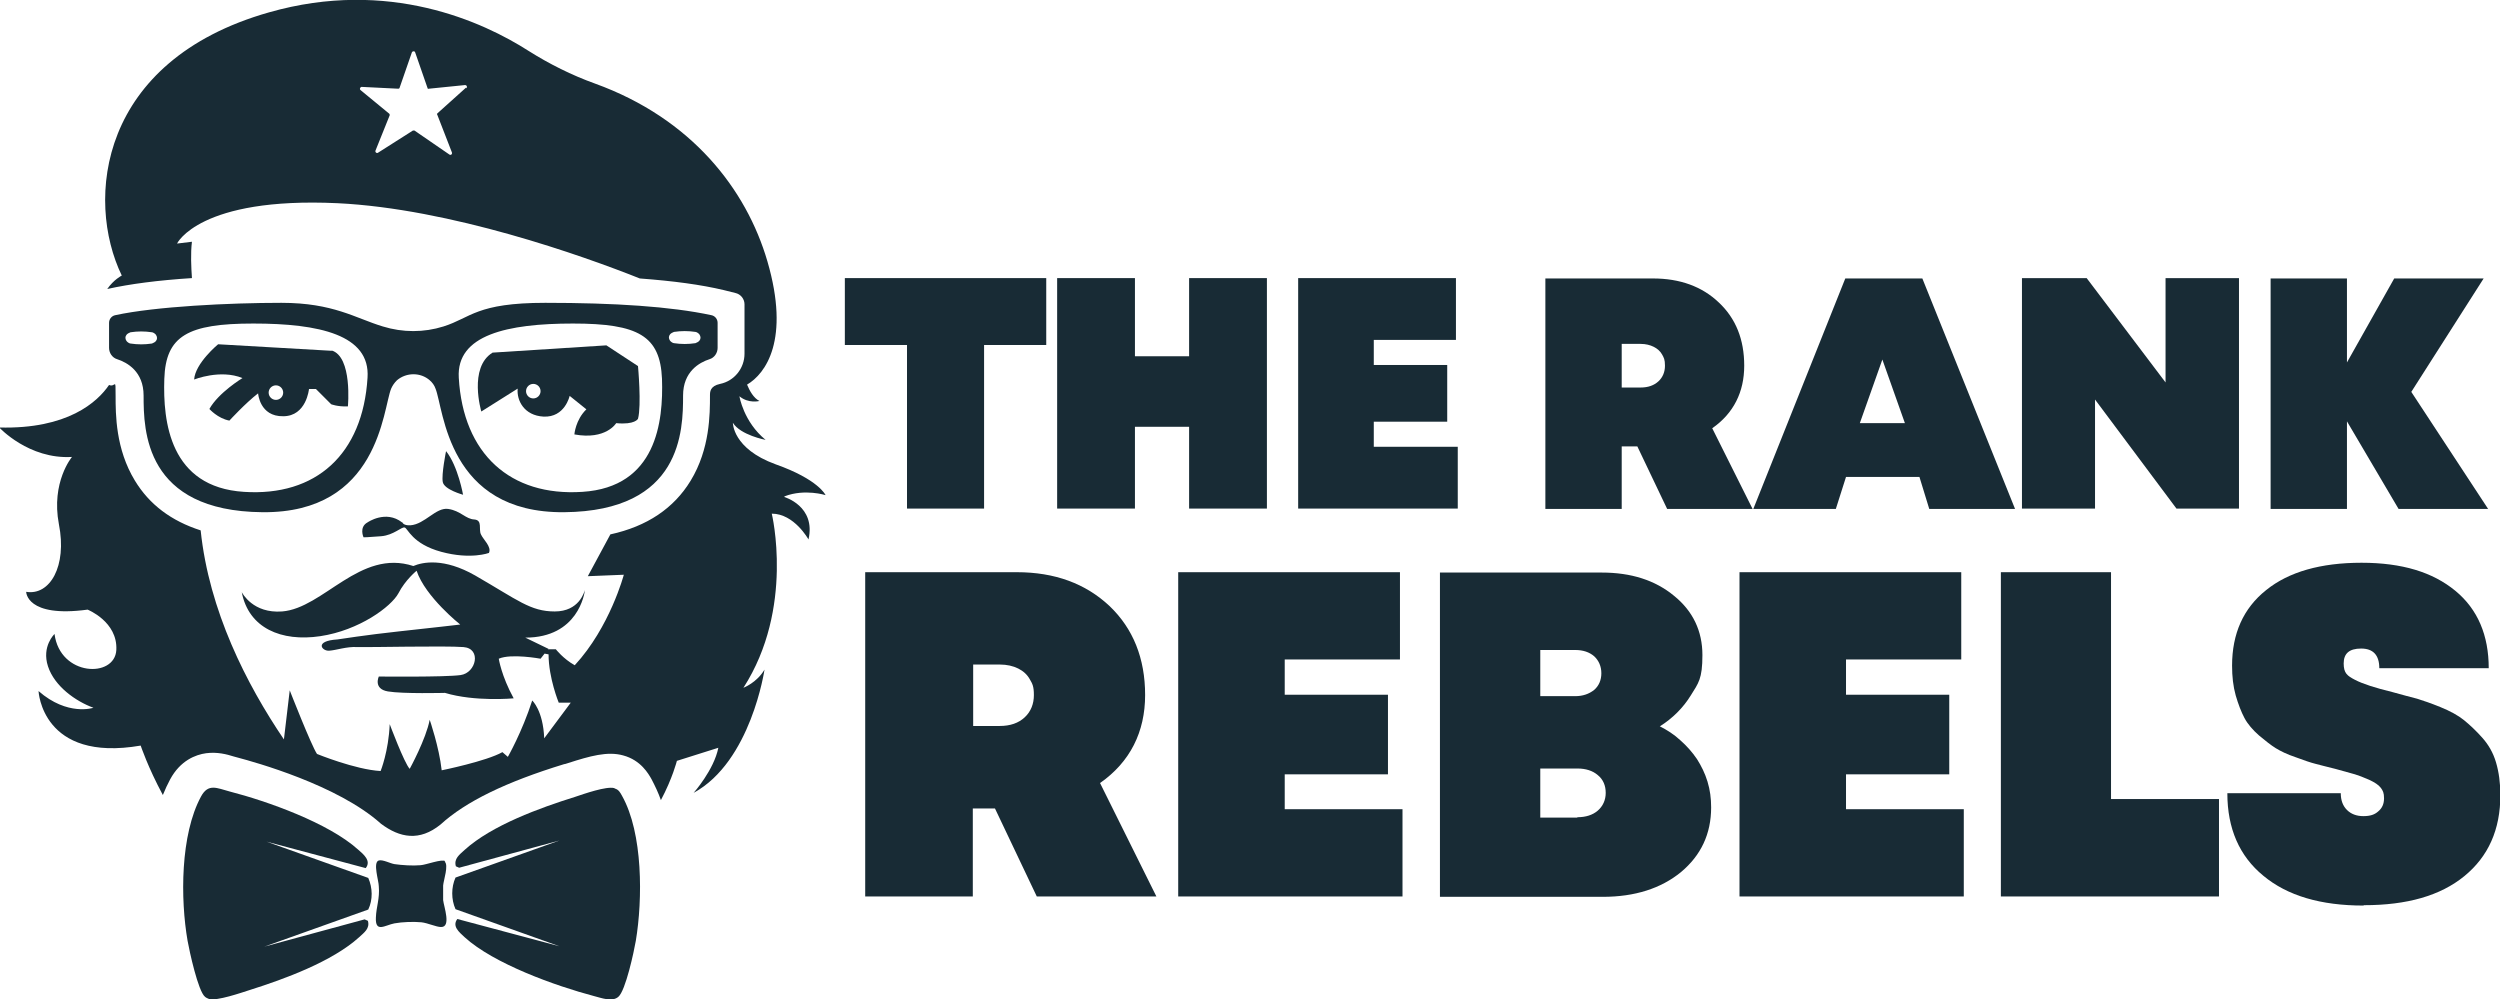
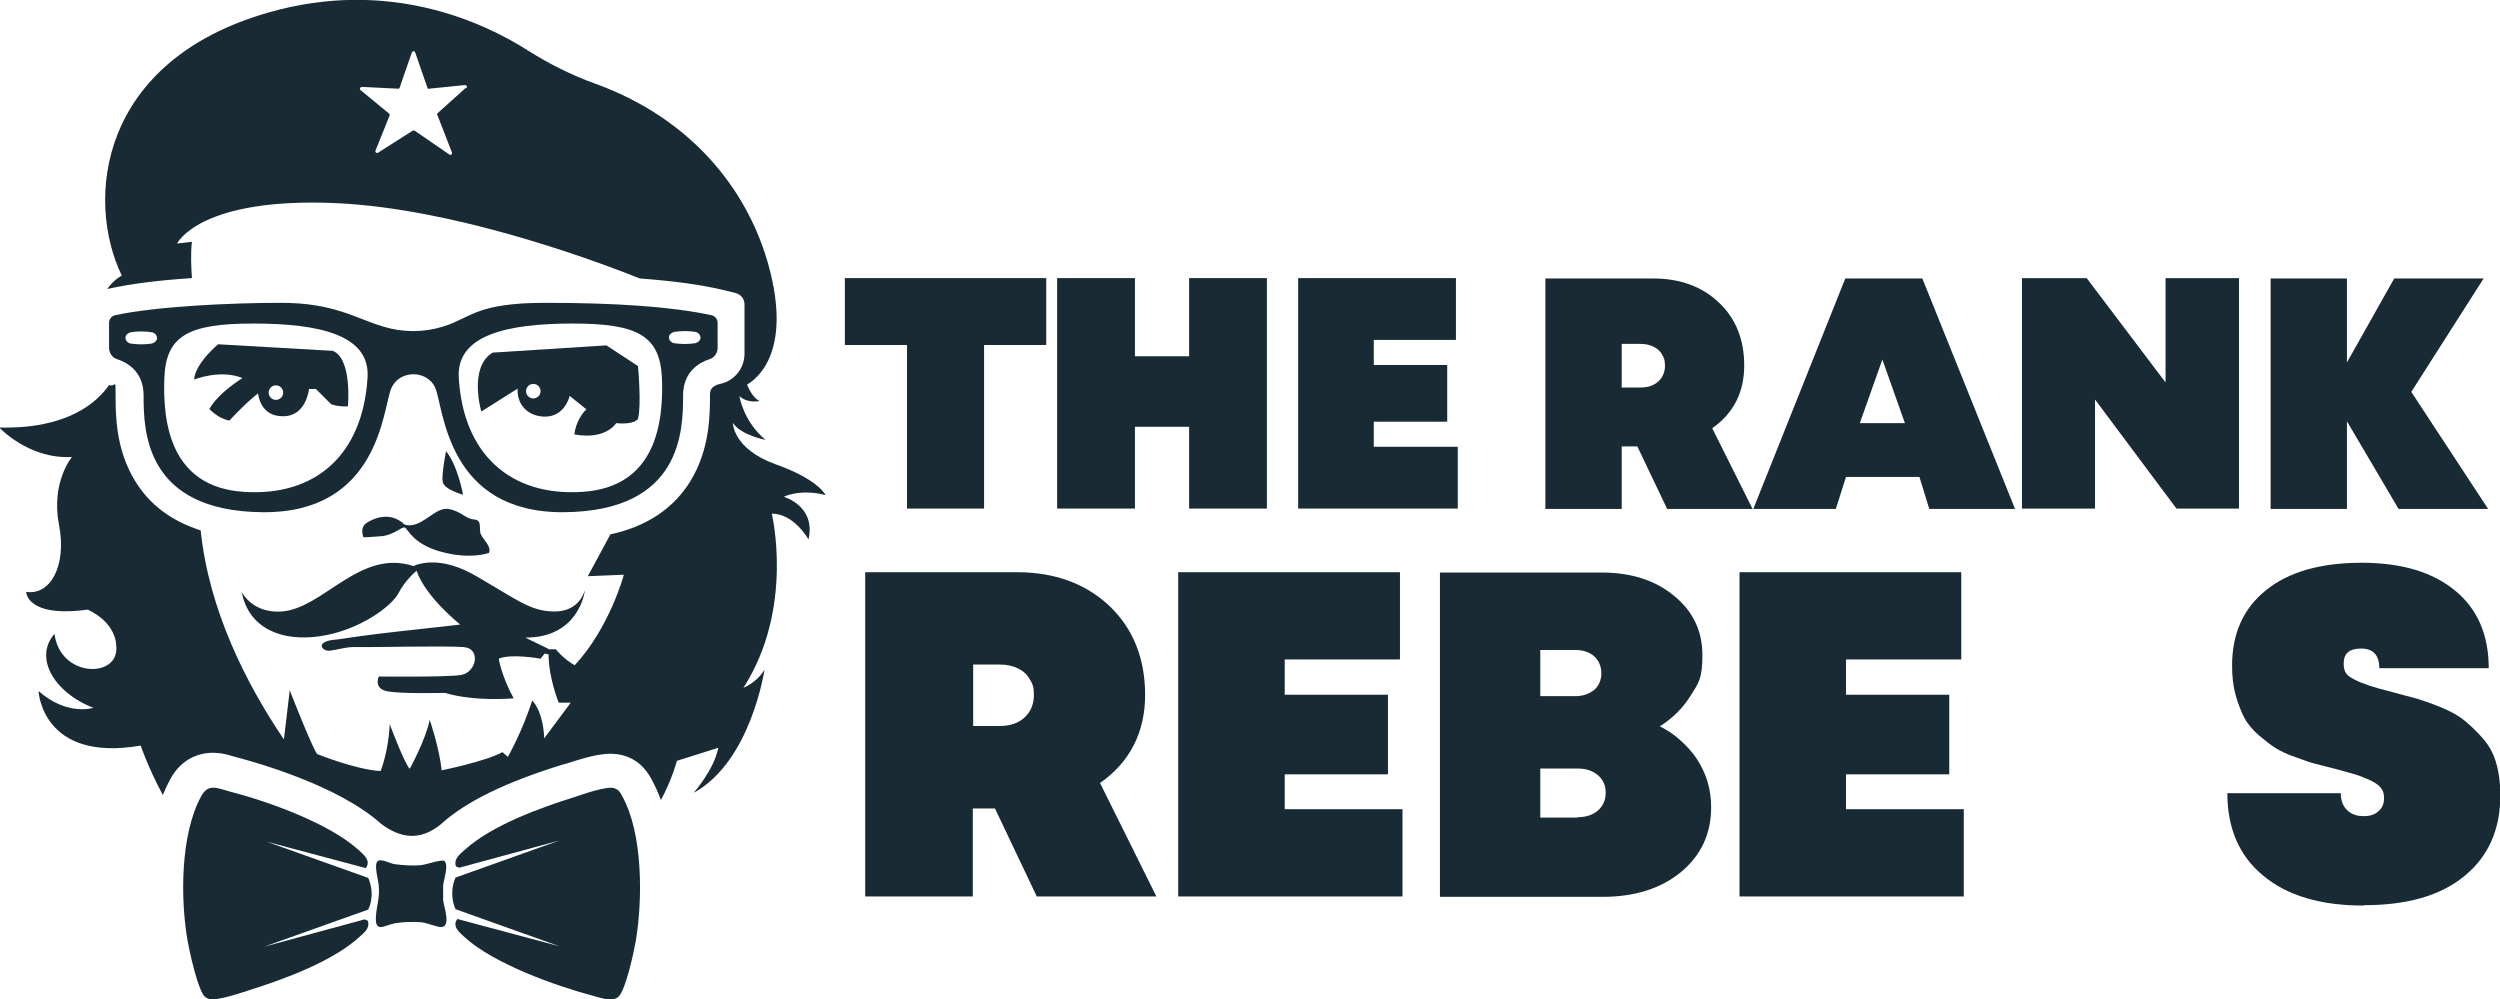
<svg xmlns="http://www.w3.org/2000/svg" id="Layer_2" viewBox="0 0 687.7 274.9">
  <defs>
    <style>.cls-1{fill:#182b35;}</style>
  </defs>
  <g id="Layer_1-2">
    <path class="cls-1" d="M187.9,108.8c0-6.6,4.5-9.1,7.3-10,1.3-.4,2.2-1.7,2.2-3.1v-6.9c0-1-.7-1.9-1.7-2.1-11.2-2.4-26.7-3.4-45.7-3.4s-20.4,4.1-28,6.5c-5.4,1.7-11.2,1.7-16.7,0-7.6-2.3-13.6-6.5-27.9-6.5s-34.6,1-45.7,3.4c-1,.2-1.7,1.1-1.7,2.1v6.9c0,1.4.9,2.7,2.2,3.1,2.8.9,7.3,3.4,7.3,10,0,9.6.3,31.8,32.7,32.1,32.1.3,33.1-28.4,35.4-34,.4-.9.9-1.6,1.6-2.3,2.6-2.2,6.5-2.2,9,0,.7.6,1.3,1.4,1.6,2.3,2.3,5.6,3.2,34.3,35.4,34,32.4-.3,32.7-22.5,32.7-32.1ZM42.9,93.8c-.2.3-.8.6-1.1.7-2,.3-3.9.3-5.9,0-.3,0-.9-.4-1.1-.7-.4-.6-.4-1.2,0-1.7.2-.3.8-.6,1.1-.7,2-.3,3.9-.3,5.9,0,.3,0,.9.4,1.1.7.4.6.4,1.2,0,1.7ZM101.1,103.9c-1.3,21.1-14.2,32.7-34,31.4-20.4-1.3-22.3-19.3-21.9-31.1.4-11.8,6.4-15.2,24.5-15.2s32.2,3.1,31.4,14.9ZM184.3,92c.2-.3.8-.6,1.1-.7,2-.3,3.9-.3,5.9,0,.3,0,.9.4,1.1.7.4.6.4,1.2,0,1.7-.2.3-.8.6-1.1.7-2,.3-3.9.3-5.9,0-.3,0-.9-.4-1.1-.7-.4-.6-.4-1.2,0-1.7ZM126.2,103.9c-.7-11.8,13.4-14.9,31.4-14.9s24,3.4,24.5,15.2c.4,11.8-1.5,29.8-21.9,31.1-19.8,1.3-32.8-10.4-34-31.4Z" />
    <path class="cls-1" d="M161.3,112.6c-3,2.9-3.3,6.9-3.3,6.9,8.7,1.6,11.5-3.1,11.5-3.1,5.2.5,6-1.2,6-1.2,1-3.7,0-14.5,0-14.5l-8.7-5.7-31.3,2c-6.7,4.1-3.1,16.2-3.1,16.2l10-6.3c-.3,3.3,1.8,7.4,7.1,7.7,5.9.3,7.2-5.7,7.2-5.7l4.6,3.7ZM146.7,109.6c-1.1,0-2-.9-2-2s.9-2,2-2,2,.9,2,2-.9,2-2,2Z" />
    <path class="cls-1" d="M91.3,96.5l-31.3-1.8s-6.3,5.2-6.6,9.7c0,0,7.2-2.9,13.3-.4,0,0-6.6,4-9.1,8.5,0,0,2.3,2.6,5.5,3.2,0,0,4.4-4.8,7.9-7.5,0,0,.4,6.4,6.9,6.3,6.4,0,7.1-7.5,7.1-7.5h1.9l4.2,4.2s1.7.7,4.6.6c0,0,1.3-13.7-4.5-15.4ZM75.9,110c-1.1,0-2-.9-2-2s.9-2,2-2,2,.9,2,2-.9,2-2,2Z" />
    <path class="cls-1" d="M127.4,136.2s-1.4-8-4.7-12.1c0,0-1.3,6.4-.9,8.5s5.6,3.5,5.6,3.5Z" />
    <path class="cls-1" d="M110.6,143.7c-4.5-3.5-9.5,0-9.5,0-2.4,1.3-1.1,4.1-1.1,4.1,0,0,1.4,0,4.9-.3,3.4-.3,5.5-2.6,6.4-2.4s2,4.5,10.1,6.7c8.1,2.2,13.1.3,13.1.3.8-1.7-1.6-3.7-2.2-5.1-.7-1.4.5-3.9-1.8-4.1-2.4-.1-3.8-2.4-7.2-2.9-3.4-.5-6.4,4.2-10.4,4.5-2,.1-2.2-.8-2.2-.8Z" />
    <path class="cls-1" d="M215.9,136.5c5.5-2.1,11.2-.3,11.2-.3,0,0-1.9-4.3-13.8-8.5-11.8-4.3-11.7-11.4-11.7-11.4,2.1,3.4,9,4.7,9,4.7-6.1-5-7.2-12-7.2-12,2.5,2.1,5.5,1.3,5.5,1.3-1.6-.8-2.7-2.8-3.4-4.5,5.1-3,11.9-12.3,5.6-33.9-5.8-19.9-20.9-39.3-47.4-48.9-6.4-2.3-12.6-5.4-18.3-9-12.5-8-38.5-20-71.4-10.6C27.2,16.7,23.4,54.9,33.5,75.8c0,0-2.2,1.1-4,3.7,6.3-1.4,14-2.4,23.3-3-.2-2.9-.4-6.8,0-10l-4.1.5s6.1-12.9,44.2-11.1c30.9,1.5,67.3,14.4,83.1,20.7,9.3.7,16.8,1.7,23.1,3.2l3.2.8c1.4.3,2.5,1.6,2.5,3.1v13.6c0,4-2.8,7.5-6.7,8.3-2.8.6-2.8,2.2-2.8,3.2,0,5.1,0,14.7-5.3,23.4-4.6,7.6-12,12.6-22.1,14.8l-6.2,11.5,9.9-.4s-3.8,14.4-13.5,24.9c-3.2-1.8-5.2-4.4-5.2-4.4h-2.2s.2-.1.2-.1l-6.4-3.1c14.5,0,16.3-12.1,16.4-13.1-.2.6-1.6,5.9-8.3,5.9s-10.1-3.1-21.9-9.9c-8.6-4.9-14.4-3.7-17-2.6-14.7-4.8-24.7,11.6-36.1,12.5-8,.6-10.9-5-11.1-5.3,1.9,9.9,10.9,13.7,21.6,12.1,10.7-1.6,19.5-8.1,21.5-11.8,1.9-3.7,5-6.2,5-6.2,2.4,7.2,12,14.8,12,14.8,0,0-8.6,1-17,1.9-8.4.9-16.8,2.2-16.8,2.2-6.4.4-4.3,3.2-2.3,3.1,1.9-.1,4.9-1.2,7.8-1,3,.1,24.1-.4,29.2,0,5,.4,3.5,7.1-.8,7.7-4.3.6-22.5.4-22.5.4,0,0-1.6,3.4,2.5,4.1,4.1.7,15.7.4,15.7.4,8.3,2.5,18.9,1.5,18.9,1.5-3.4-6.2-4.1-10.9-4.1-10.9,3.4-1.5,11.5,0,11.5,0l1.1-1.4,1.1.2c0,6.5,2.8,13.3,2.8,13.3h3.3l-7.3,9.8c-.3-7.7-3.3-10.4-3.3-10.4-2.8,8.7-6.7,15.5-6.7,15.5l-1.5-1.3c-4.4,2.5-16.7,5-16.7,5-.7-6.4-3.3-13.9-3.3-13.9-1,5.3-5.5,13.5-5.5,13.5-1.5-1.6-5.5-12.3-5.5-12.3-.3,7.5-2.5,12.9-2.5,12.9-7-.4-17.5-4.7-17.5-4.7-1.6-2.4-7.5-17.5-7.5-17.5l-1.6,13.5c-10.3-15.2-20.6-35.4-22.9-57.5-8.1-2.6-14.1-7.1-18.1-13.7-5.3-8.7-5.3-18.2-5.3-23.4s0-2.1-1.8-2.9c-3.2,4.7-11.4,12.2-30.2,11.7,0,0,8.1,8.8,20,8.1,0,0-5.8,6.9-3.6,18.5,2.3,11.6-2.5,19.7-9,18.6,0,0,0,7.2,16.9,4.9,0,0,8.3,3.3,7.9,11.1-.4,7.8-15.5,7.3-17-4.4,0,0-3.6,3.4-1.8,8.9,1.8,5.5,7.6,9.6,12.5,11.4,0,0-7.1,2.4-15.1-4.6,0,0,.9,19.7,28.1,15,0,0,2,6,6.1,13.6.6-1.5,1.3-3,2-4.3,2.8-5.2,7-6.8,9.9-7.2,3.1-.4,5.7.3,7.6.9.3.1.7.2,1.1.3,4.5,1.2,27.5,7.5,39.4,18.2,5.2,3.9,10.6,4.9,16.4.2,6.9-6.3,18-11.7,34-16.6.3,0,.7-.2,1.1-.3,5.9-1.9,10.8-3.3,15.1-2.1,4.9,1.3,7,5.1,7.8,6.5h0c1,1.9,1.9,3.8,2.6,5.8,3.2-6,4.4-10.8,4.4-10.8l11.4-3.6c-1.2,6.1-6.8,12.4-6.8,12.4,15.8-8.6,19.5-33.9,19.5-33.9-2.1,3.6-5.8,5-5.8,5,14.1-21.9,7.8-47.9,7.8-47.9,6.2,0,10.1,7.1,10.1,7.1,2.1-9.2-6.7-11.7-6.7-11.7ZM128.2,24.1l-7.9,7.1c-.1.1-.1.3,0,.4l4,10.3c.2.5-.3.9-.7.6l-9.6-6.6c-.1,0-.3,0-.4,0l-9.6,6.1c-.4.3-.9-.2-.7-.6l3.9-9.7c0-.1,0-.3-.1-.4l-7.9-6.5c-.4-.3-.1-.9.3-.9l10,.5c.2,0,.3,0,.4-.2l3.4-9.8c.2-.4.8-.4.9,0l3.4,9.8c0,.2.2.3.4.2l9.9-1c.5,0,.7.5.4.9Z" />
    <path class="cls-1" d="M72.5,231.3l28.1,7.5c1.6-2-.6-3.8-2.1-5.1-8.1-7.3-24.9-13.3-35.4-16-3.4-.9-5.8-2.3-7.8,1.4-5.7,10.5-5.7,28.2-3.7,39.7.5,2.8,2.9,13.9,4.8,15.4.2.2.8.5,1.1.6,2.2.6,8.8-1.7,11.3-2.5,9.5-3,22.6-7.8,30-14.5,1.4-1.3,3-2.4,2.4-4.5l-.9-.4-27.6,7.5,28.6-10.2c1.3-2.7,1.2-6,0-8.7l-28.6-10.2Z" />
    <path class="cls-1" d="M169,216.8c-2.2-.6-8.4,1.6-10.8,2.4-9.6,3-22.9,7.8-30.4,14.6-1.4,1.3-3,2.4-2.4,4.5l.9.4,27.6-7.5-28.6,10.2c-1.2,2.7-1.2,6,0,8.7l28.6,10.2-28.1-7.5c-1.5,2,.5,3.6,2,5,8,7.3,25,13.4,35.6,16.2,2,.5,5,1.7,6.7.2,2-1.7,4.3-12.5,4.8-15.4,1.9-11.4,2-29.6-3.8-39.9-.5-.9-.9-1.7-2-2Z" />
    <path class="cls-1" d="M122.5,236.9c-.9-.7-5.3,1-6.8,1.1-2.2.2-5.1,0-7.2-.3-1.2-.2-3.2-1.3-4.3-1-1.7.5,0,5.6,0,7.1.3,3.4-.7,5.6-.8,8.6-.2,4.3,2.5,2.1,5.1,1.6,2.2-.4,5.2-.5,7.4-.3,1.8.2,4.1,1.3,5.4,1.3,2.9.1.8-5.6.6-7.4,0-1.2,0-2.9,0-4,.1-1.4,1.6-5.7.4-6.6Z" />
    <path class="cls-1" d="M287.8,76.5v18.4h-17.1v45h-21.2v-45h-17.1v-18.4h55.4Z" />
    <path class="cls-1" d="M327.1,76.5h21.4v63.4h-21.4v-22.5h-14.9v22.5h-21.4v-63.4h21.4v21.5h14.9v-21.5Z" />
    <path class="cls-1" d="M378,122.9h23v17h-43.9v-63.4h43.4v17h-22.6v6.9h20.2v15.6h-20.2v6.9Z" />
    <path class="cls-1" d="M458.6,140l-8.2-17.2h-4.3v17.2h-21v-63.4h29.6c7.4,0,13.5,2.2,18.1,6.6,4.7,4.4,7,10.2,7,17.4s-2.9,13.1-8.8,17.2l11.1,22.2h-23.5ZM446.1,94.6v12h5.2c2.1,0,3.7-.6,4.9-1.7,1.2-1.1,1.8-2.6,1.8-4.3s-.3-2.2-.8-3.1c-.5-.9-1.3-1.6-2.3-2.1-1-.5-2.2-.8-3.6-.8h-5.2Z" />
    <path class="cls-1" d="M530.7,140l-2.7-8.8h-20.2l-2.8,8.8h-22.7l25.3-63.4h21.2l25.5,63.4h-23.5ZM524,116.4l-6.2-17.5-6.2,17.5h12.3Z" />
    <path class="cls-1" d="M595.8,76.5h20.1v63.4h-17.2l-22.4-30v30h-20.1v-63.4h17.8l21.7,28.7v-28.7Z" />
    <path class="cls-1" d="M684.4,140h-24.6l-14.2-24.1v24.1h-21v-63.4h21v23.1l13-23.1h24.6l-19.9,31.2,21.2,32.3Z" />
    <path class="cls-1" d="M285.2,246.6l-11.5-24.2h-6.1v24.2h-29.6v-89.2h41.7c10.4,0,18.9,3.1,25.5,9.3,6.5,6.2,9.8,14.4,9.8,24.5s-4.1,18.4-12.4,24.2l15.5,31.2h-33ZM267.7,182.8v16.9h7.3c2.9,0,5.2-.8,6.9-2.4,1.7-1.6,2.5-3.7,2.5-6.1s-.4-3.1-1.1-4.3c-.7-1.3-1.8-2.3-3.2-3-1.4-.7-3.1-1.1-5.1-1.1h-7.3Z" />
    <path class="cls-1" d="M353.4,222.6h32.4v24h-61.7v-89.2h61v24h-31.7v9.7h28.4v21.9h-28.4v9.7Z" />
    <path class="cls-1" d="M456.4,199.7c2.2,1.1,4.2,2.4,5.9,4,1.7,1.5,3.2,3.2,4.5,5.1,1.2,1.9,2.2,3.9,2.9,6.2.7,2.3,1,4.6,1,7.1,0,7.3-2.8,13.2-8.3,17.8-5.5,4.5-12.7,6.8-21.5,6.8h-44.8v-89.2h44.5c8.1,0,14.7,2.1,19.9,6.4,5.2,4.2,7.8,9.7,7.8,16.3s-1.1,7.7-3.2,11.1c-2.1,3.4-5,6.3-8.5,8.5ZM438.5,189.8c1.3-1.1,2-2.7,2-4.6s-.7-3.5-2-4.7c-1.3-1.1-3-1.7-5.2-1.7h-9.6v12.7h9.6c2.1,0,3.8-.6,5.2-1.7ZM433.9,224.8c2.3,0,4.2-.6,5.6-1.8,1.4-1.2,2.2-2.9,2.2-4.9s-.7-3.7-2.2-4.9c-1.4-1.2-3.3-1.8-5.6-1.8h-10.2v13.5h10.2Z" />
    <path class="cls-1" d="M507.8,222.6h32.4v24h-61.7v-89.2h61v24h-31.7v9.7h28.4v21.9h-28.4v9.7Z" />
-     <path class="cls-1" d="M580.7,219.8h29.7v26.8h-60v-89.2h30.3v62.4Z" />
    <path class="cls-1" d="M650.1,249.1c-11.7,0-20.9-2.7-27.5-8.2-6.6-5.4-9.9-13-9.9-22.7h31.2c0,2,.6,3.5,1.7,4.6,1.1,1.1,2.6,1.7,4.5,1.7s3.1-.4,4.1-1.3c1.1-.9,1.6-2.1,1.6-3.6s-.3-2.1-.9-2.9c-.6-.8-1.7-1.5-3.2-2.2-1.6-.7-2.9-1.2-3.9-1.5-1-.3-2.8-.8-5.4-1.5-2.5-.6-4.3-1.1-5.5-1.4-1.2-.3-3-.9-5.4-1.8-2.4-.8-4.2-1.7-5.5-2.5-1.3-.8-2.8-2-4.6-3.5-1.7-1.5-3.1-3.1-4-4.8-.9-1.7-1.7-3.8-2.4-6.2-.7-2.5-1-5.2-1-8.2,0-8.8,3.1-15.8,9.4-20.8,6.2-5,15-7.5,26.2-7.5s19.6,2.6,25.8,7.7c6.2,5.1,9.2,12.3,9.2,21.3h-30.1c0-3.6-1.7-5.4-5-5.4s-4.8,1.4-4.8,4.1,1,3.4,3.1,4.5,5.5,2.2,10.4,3.4c2.9.8,5.1,1.4,6.7,1.8,1.6.5,3.7,1.2,6.4,2.3,2.7,1.1,4.9,2.3,6.5,3.6,1.6,1.3,3.3,2.9,5,4.8,1.7,1.9,3,4.1,3.8,6.8.8,2.7,1.2,5.7,1.2,9,0,9.5-3.3,16.9-9.9,22.3-6.6,5.4-15.8,8-27.6,8Z" />
  </g>
</svg>